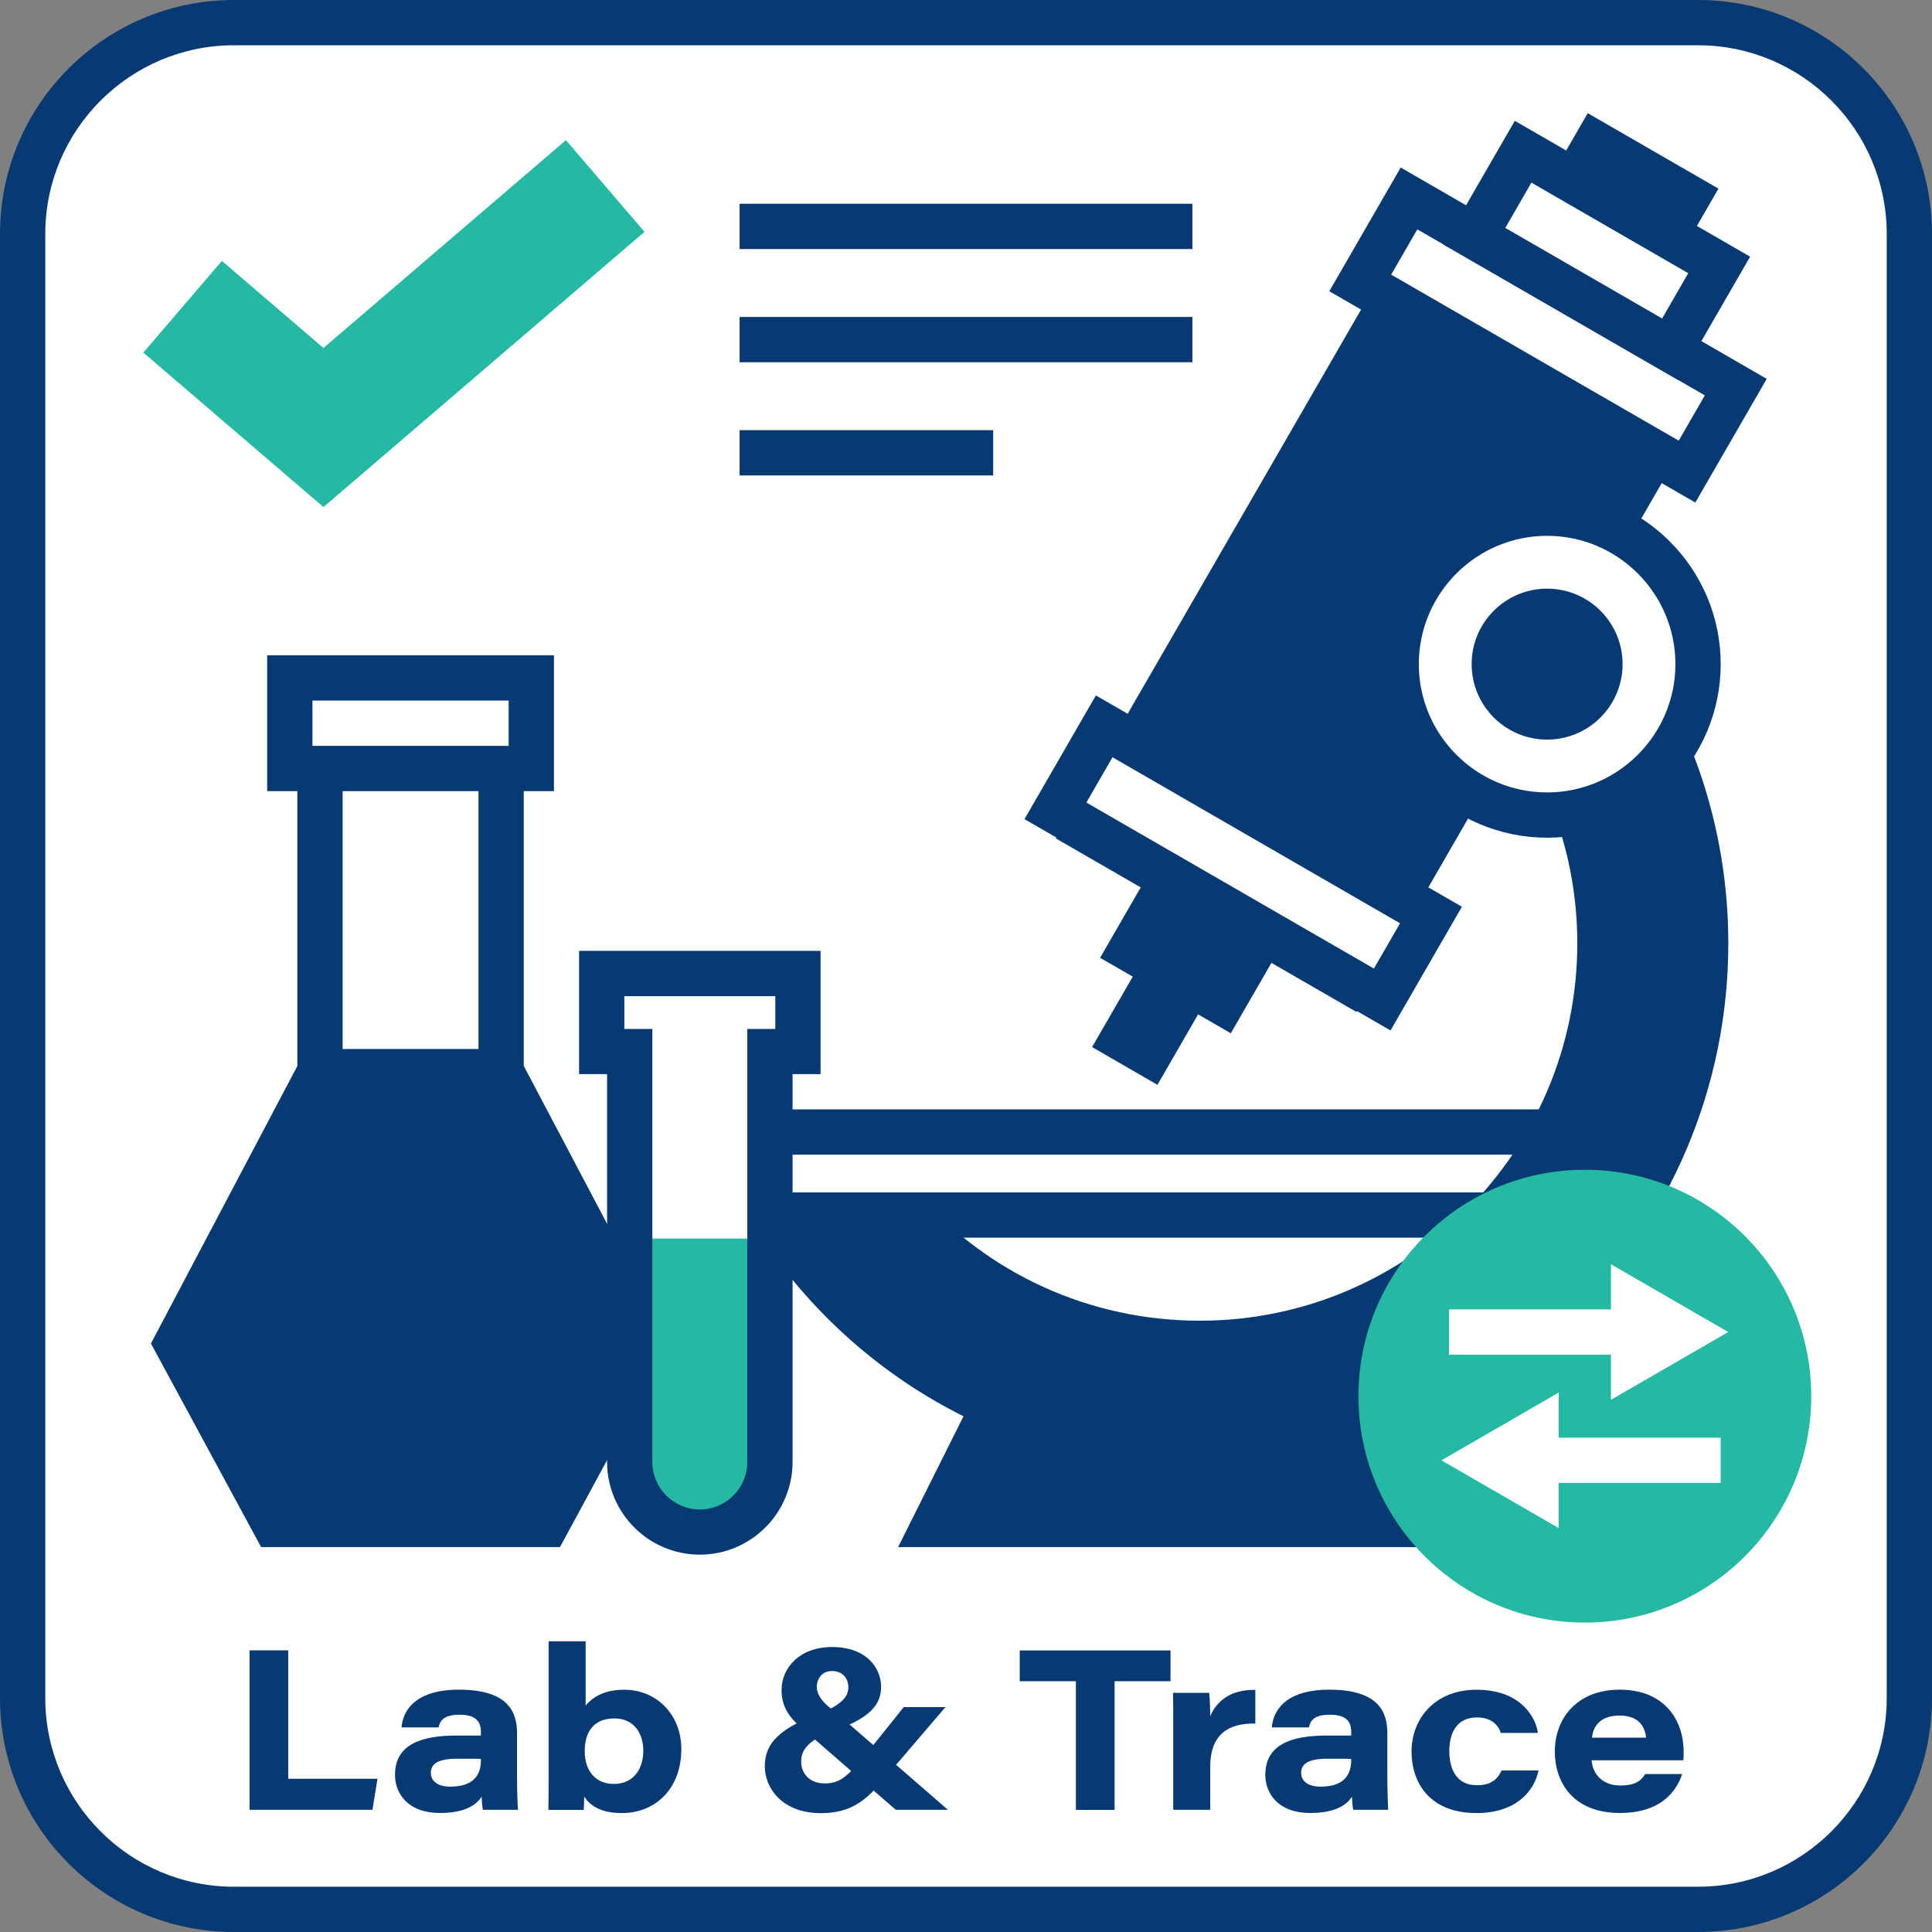
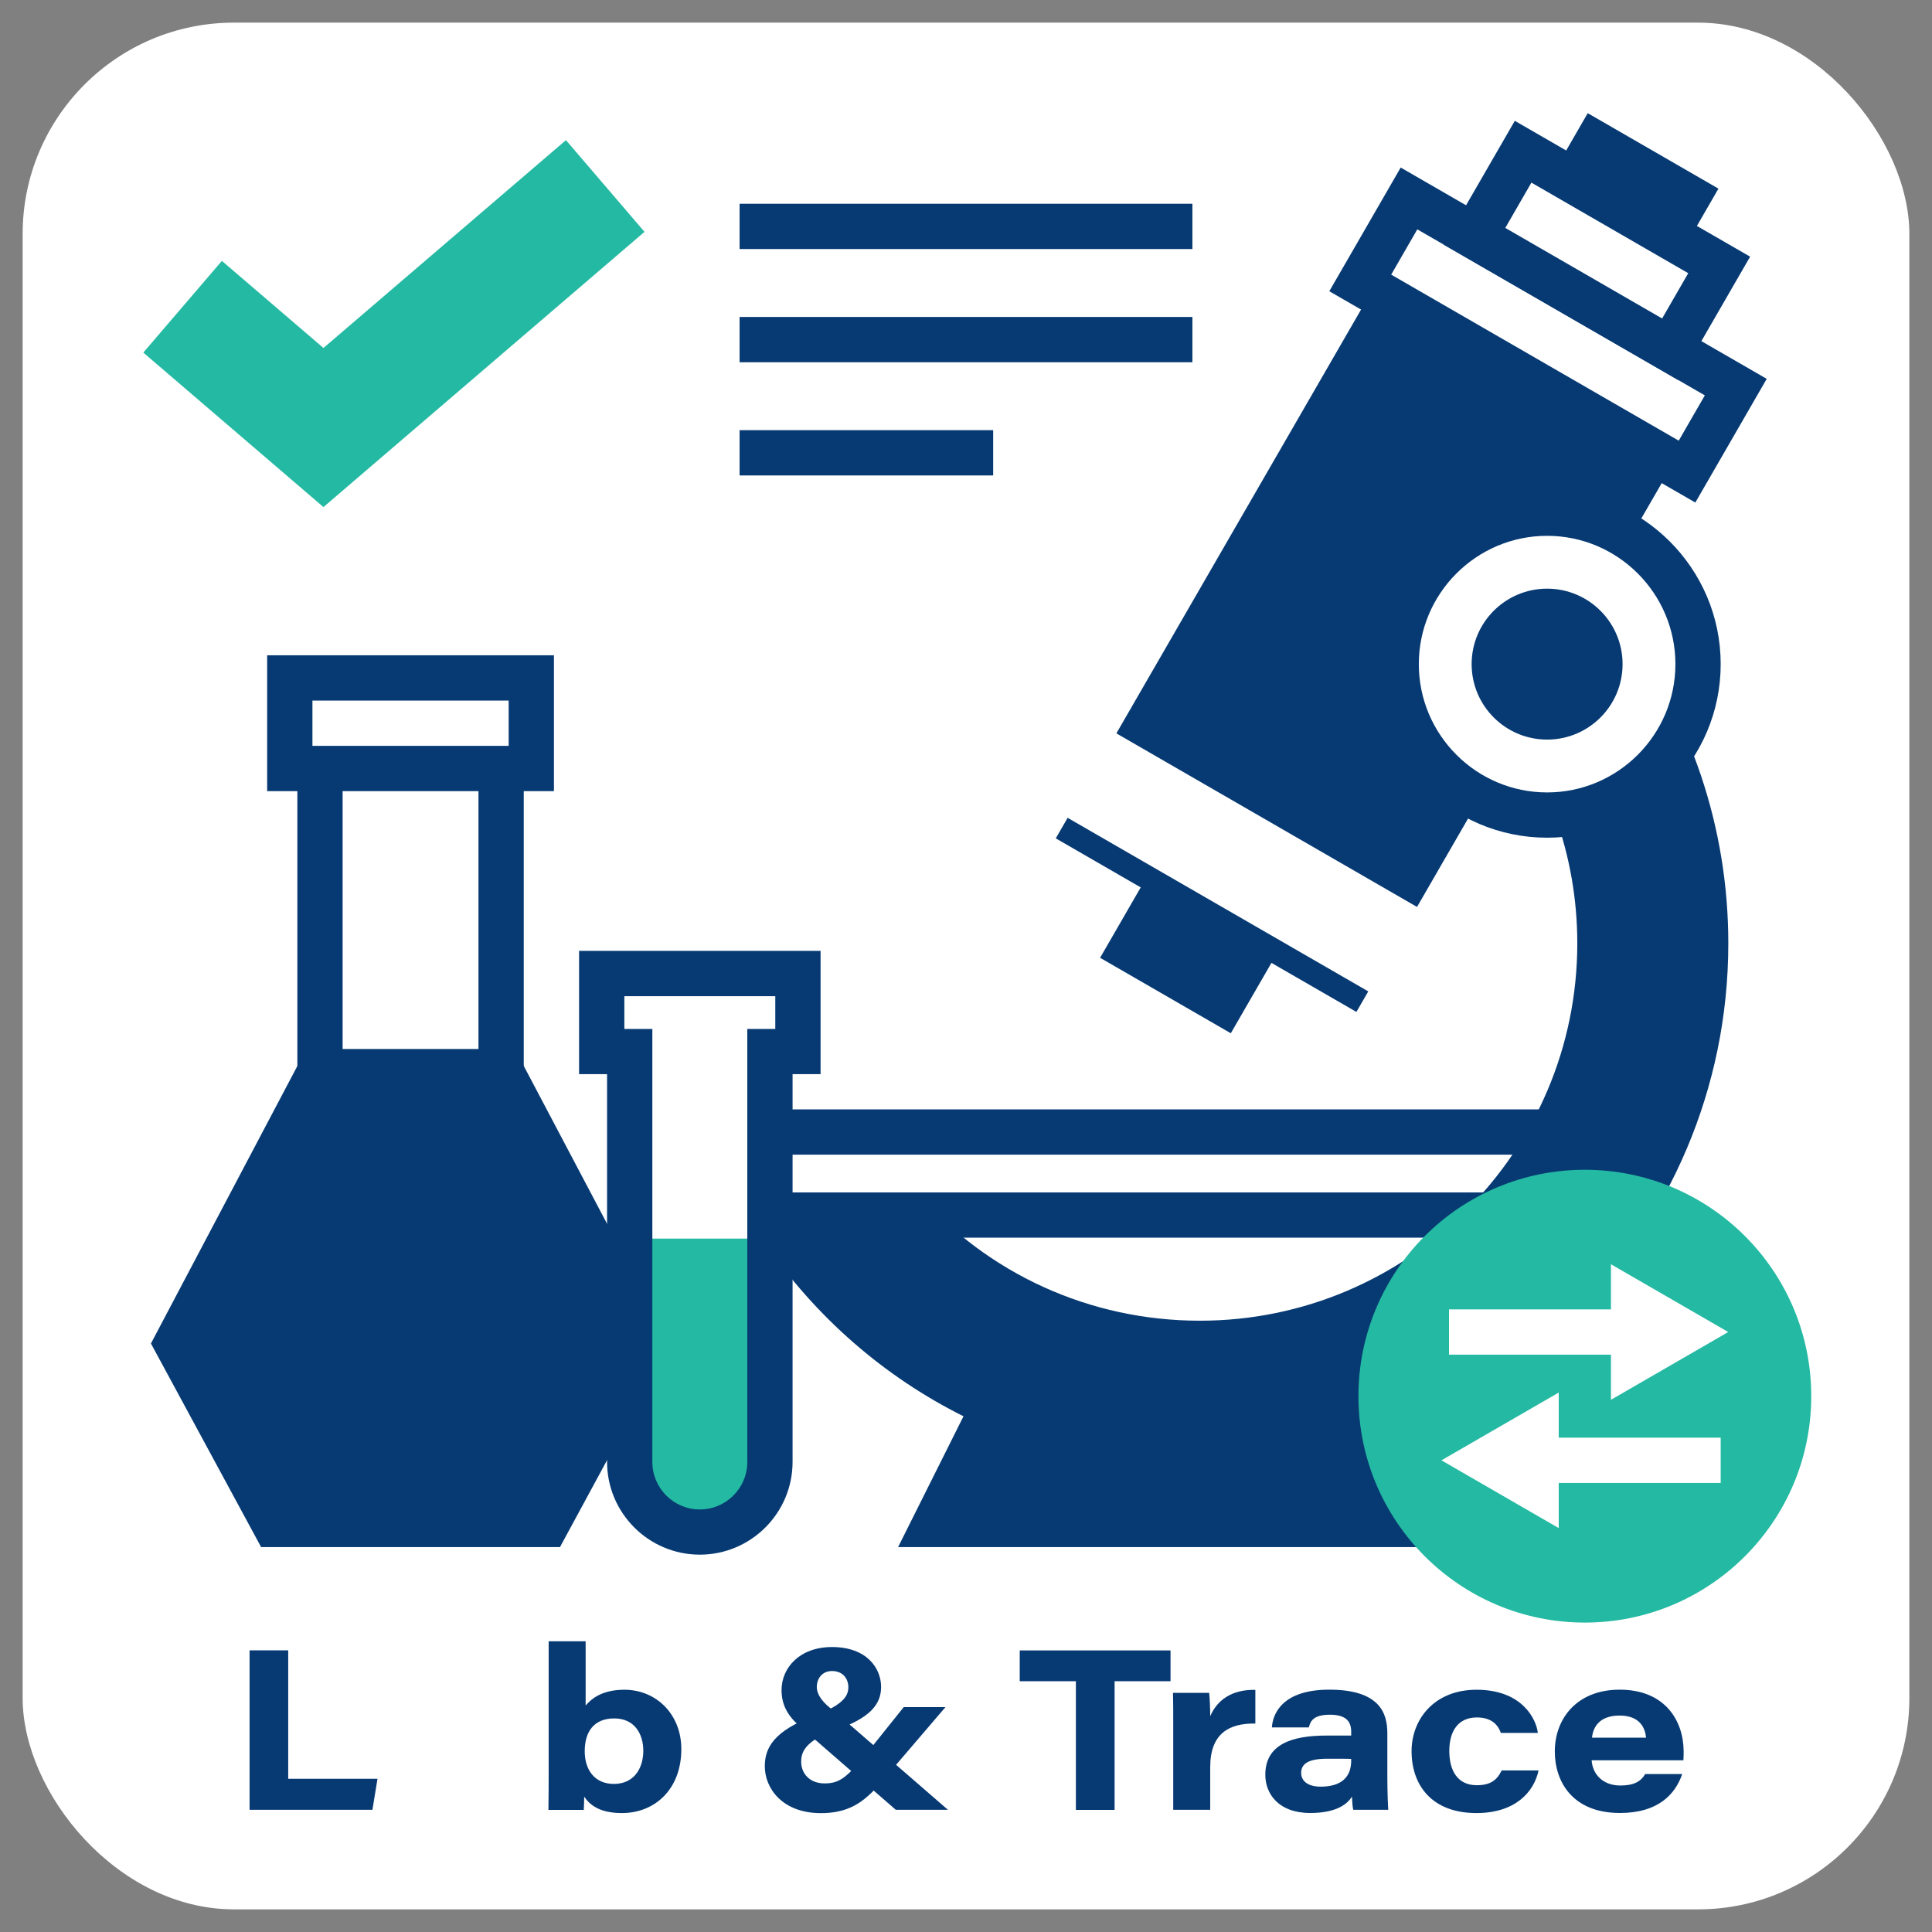
<svg xmlns="http://www.w3.org/2000/svg" id="Layer_1" data-name="Layer 1" viewBox="0 0 256 256">
  <rect x="0" y="0" width="256" height="256" fill="#808080" stroke="none" />
  <defs>
    <style> .cls-1 { fill: #fff; } .cls-2 { fill: #073a73; } .cls-3 { fill: #24b9a2; } </style>
  </defs>
  <g>
    <rect class="cls-1" x="3" y="3" width="250" height="250" rx="28" ry="28" />
-     <path class="cls-2" d="M225,6c13.79,0,25,11.21,25,25V225c0,13.79-11.21,25-25,25H31c-13.79,0-25-11.21-25-25V31c0-13.79,11.21-25,25-25H225m0-6H31C13.88,0,0,13.88,0,31V225c0,17.12,13.88,31,31,31H225c17.12,0,31-13.88,31-31V31c0-17.12-13.88-31-31-31h0Z" />
  </g>
  <polygon class="cls-2" points="199 205 119 205 129 185 189 185 199 205" />
  <g>
    <path class="cls-2" d="M33.07,218.68h5.12v17.02h11.83l-.67,4.11h-16.28v-21.13Z" />
-     <path class="cls-2" d="M68.51,235.47c0,2.01,.09,4.01,.12,4.34h-4.63c-.12-.37-.15-1.32-.18-1.75-.83,1.34-2.62,2.17-5.53,2.17-4.24,0-5.95-2.58-5.95-5.06,0-4.07,3.56-5.2,8.13-5.2h3.25v-.49c0-1.26-.55-2.27-2.82-2.27-2.12,0-2.58,.79-2.79,1.68h-4.9c.13-1.91,1.48-5,7.61-5,6.73,0,7.69,3.17,7.69,5.76v5.82Zm-4.79-2.4c-.36-.03-1.42-.03-3.16-.03-2.49,0-3.47,.66-3.47,1.88,0,1.01,.81,1.82,2.59,1.82,2.69,0,4.04-1.23,4.04-3.44v-.24Z" />
    <path class="cls-2" d="M72.7,217.48h4.9v8.51c.78-.92,2.2-2.09,5.14-2.09,4.21,0,7.54,3.25,7.54,7.86,0,5.32-3.5,8.48-7.87,8.48-2.97,0-4.27-1.09-5-2.17,0,.4-.03,1.38-.06,1.75h-4.68c.03-2.24,.03-3.46,.03-5.17v-17.17Zm12.54,14.49c0-2.19-1.15-4.27-3.84-4.27s-3.92,1.74-3.92,4.35c0,2.46,1.31,4.33,3.87,4.33s3.89-1.95,3.89-4.4Z" />
    <path class="cls-2" d="M125.28,226.2l-6.64,7.76c-3,3.5-4.78,6.29-9.87,6.29s-7.43-3.28-7.43-6.21c0-2.44,1.19-4.7,6.63-6.72,4.03-1.51,4.44-2.77,4.44-3.78s-.65-2.12-2.16-2.12c-1.37,0-2.02,1.07-2.02,2.11,0,1.11,.91,2.19,2.22,3.13l15.16,13.15h-6.91l-12.88-11.2c-1.54-1.39-2.26-2.82-2.26-4.67,0-2.92,2.36-5.7,6.69-5.7,4.62,0,6.5,2.83,6.5,5.28,0,2.32-1.44,4.13-6.16,5.77-4.14,1.44-4.43,3.1-4.43,4.14,0,1.57,1.12,2.88,3.1,2.88,2.08,0,3.04-.83,6.06-4.58l4.43-5.53h5.52Z" />
    <path class="cls-2" d="M142.56,222.77h-7.44v-4.08h19.98v4.08h-7.41v17.05h-5.13v-17.05Z" />
    <path class="cls-2" d="M155.46,228.52c0-1.4,0-2.81-.03-4.21h4.79c.08,.55,.14,2.26,.14,3.1,.86-2.04,2.76-3.57,5.98-3.49v4.46c-3.51-.06-5.98,1.35-5.98,5.77v5.66h-4.9v-11.29Z" />
    <path class="cls-2" d="M183.83,235.47c0,2.01,.09,4.01,.12,4.34h-4.63c-.12-.37-.15-1.32-.18-1.75-.83,1.34-2.62,2.17-5.53,2.17-4.24,0-5.95-2.58-5.95-5.06,0-4.07,3.56-5.2,8.13-5.2h3.25v-.49c0-1.26-.55-2.27-2.82-2.27-2.12,0-2.58,.79-2.79,1.68h-4.9c.13-1.91,1.48-5,7.61-5,6.73,0,7.69,3.17,7.69,5.76v5.82Zm-4.79-2.4c-.36-.03-1.42-.03-3.16-.03-2.49,0-3.47,.66-3.47,1.88,0,1.01,.81,1.82,2.59,1.82,2.69,0,4.04-1.23,4.04-3.44v-.24Z" />
    <path class="cls-2" d="M203.87,234.58c-.62,2.93-3.15,5.66-8.23,5.66-5.97,0-8.6-3.75-8.6-8.2,0-4.2,2.99-8.14,8.61-8.14,6.14,0,7.94,4.01,8.12,5.72h-4.9c-.29-.84-1.04-2.05-3.17-2.05-2.54,0-3.66,1.88-3.66,4.44s1.06,4.54,3.64,4.54c1.77,0,2.67-.64,3.3-1.96h4.9Z" />
    <path class="cls-2" d="M210.9,233.25c.13,1.87,1.49,3.34,3.81,3.34,1.85,0,2.72-.57,3.29-1.52h4.9c-.93,2.75-3.27,5.16-8.24,5.16-6.35,0-8.64-4.21-8.64-8.15,0-4.37,2.94-8.19,8.6-8.19,6.03,0,8.47,4.15,8.47,8.19,0,.39,0,.67-.03,1.17h-12.16Zm7.21-3c-.1-1.18-.74-2.93-3.5-2.93-2.57,0-3.51,1.41-3.66,2.93h7.15Z" />
  </g>
  <polygon class="cls-2" points="192.89 164 106 164 106 158 198 158 192.89 164" />
  <path class="cls-2" d="M180.77,58.48l-10.31,17.86c22.06,5.19,38.54,25.03,38.54,48.66,0,27.57-22.43,50-50,50-14.63,0-28.14-6.24-37.55-17h-24.18c.65,1.21,1.33,2.41,2.05,3.59,12.85,20.92,35.16,33.41,59.69,33.41,38.6,0,70-31.4,70-70,0-31-20.26-57.34-48.23-66.52Z" />
  <g>
    <rect class="cls-2" x="176.73" y="11.34" width="20" height="129.23" transform="translate(63 -83.19) rotate(30)" />
    <rect class="cls-2" x="161.04" y="32.16" width="46" height="96.92" transform="translate(64.97 -81.22) rotate(30)" />
    <g>
      <rect class="cls-1" x="139.73" y="107.88" width="50" height="12.92" transform="translate(79.24 -67.05) rotate(30)" />
-       <path class="cls-2" d="M184.25,136.54l-48.5-28,9.46-16.39,48.5,28-9.46,16.39Zm-40.3-30.2l38.1,22,3.46-6-38.1-22-3.46,6Z" />
    </g>
    <g>
      <rect class="cls-1" x="180.12" y="37.93" width="50" height="12.92" transform="translate(49.68 -96.61) rotate(30)" />
      <path class="cls-2" d="M224.64,66.59l-48.5-28,9.46-16.39,48.5,28-9.46,16.39Zm-40.3-30.2l38.1,22,3.46-6-38.1-22-3.46,6Z" />
    </g>
    <g>
      <rect class="cls-1" x="196.58" y="26.74" width="30" height="12.92" transform="translate(44.95 -101.34) rotate(30)" />
      <path class="cls-2" d="M222.44,50.4l-31.18-18,9.46-16.39,31.18,18-9.46,16.39Zm-22.98-20.2l20.78,12,3.46-6-20.78-12-3.46,6Z" />
    </g>
-     <rect class="cls-2" x="149.42" y="121.15" width="10" height="21.54" transform="translate(86.65 -59.54) rotate(30)" />
  </g>
  <g>
    <circle class="cls-1" cx="205" cy="88" r="20" />
    <path class="cls-2" d="M205,111c-12.68,0-23-10.32-23-23s10.32-23,23-23,23,10.32,23,23-10.32,23-23,23Zm0-40c-9.37,0-17,7.63-17,17s7.63,17,17,17,17-7.63,17-17-7.63-17-17-17Z" />
  </g>
  <rect class="cls-2" x="90" y="147" width="120" height="6" />
  <circle class="cls-2" cx="205" cy="88" r="10" />
  <g>
    <rect class="cls-2" x="98" y="42" width="60" height="6" />
    <rect class="cls-2" x="98" y="27" width="60" height="6" />
    <rect class="cls-2" x="98" y="57" width="33.6" height="6" />
  </g>
  <polygon class="cls-3" points="42.86 67.19 18.99 46.72 29.4 34.57 42.86 46.11 74.99 18.57 85.4 30.72 42.86 67.19" />
  <g>
    <g>
      <rect class="cls-1" x="42.4" y="101.26" width="24" height="100" transform="translate(108.8 302.51) rotate(-180)" />
      <path class="cls-2" d="M69.4,204.26h-30V98.26h30v106Zm-24-6h18V104.26h-18v94Z" />
    </g>
    <g>
      <polygon class="cls-2" points="23.4 178 36.39 202 72.41 202 85.4 178 66.41 142 42.4 142 23.4 178" />
-       <path class="cls-2" d="M74.2,205H34.6l-14.6-26.98,20.59-39.02h27.63l20.59,39.02-14.61,26.98Zm-36.02-6h32.44l11.38-21.02-17.4-32.98h-20.39l-17.4,32.98,11.38,21.02Z" />
+       <path class="cls-2" d="M74.2,205H34.6l-14.6-26.98,20.59-39.02h27.63l20.59,39.02-14.61,26.98m-36.02-6h32.44l11.38-21.02-17.4-32.98h-20.39l-17.4,32.98,11.38,21.02Z" />
    </g>
    <g>
      <rect class="cls-1" x="38.4" y="89.83" width="32" height="12" transform="translate(108.8 191.67) rotate(-180)" />
      <path class="cls-2" d="M73.4,104.83H35.4v-18h38v18Zm-32-6h26v-6h-26v6Z" />
    </g>
  </g>
  <path class="cls-1" d="M79.73,129h3.71s18.57,0,18.57,0h3.71v10.34h-3.71s0,54.38,0,54.38c0,5.13-4.16,9.29-9.29,9.29h0c-5.13,0-9.29-4.16-9.29-9.29v-54.38s-3.71,0-3.71,0v-10.34Z" />
  <rect class="cls-3" x="85.23" y="164.12" width="15" height="36" />
  <path class="cls-2" d="M92.73,206c-6.77,0-12.29-5.51-12.29-12.29v-51.38h-3.71v-16.34h32v16.34h-3.71v51.38c0,6.77-5.51,12.29-12.29,12.29Zm-10-69.66h3.71v57.38c0,3.47,2.82,6.29,6.29,6.29s6.29-2.82,6.29-6.29v-57.38h3.71v-4.34h-20v4.34Z" />
  <g>
    <circle class="cls-3" cx="210" cy="185" r="30" />
    <g>
      <polygon class="cls-1" points="213.46 185.48 229 176.5 213.46 167.52 213.46 173.5 192 173.5 192 179.5 213.46 179.5 213.46 185.48" />
      <polygon class="cls-1" points="206.54 184.52 191 193.5 206.54 202.48 206.54 196.5 228 196.5 228 190.5 206.54 190.5 206.54 184.52" />
    </g>
  </g>
</svg>